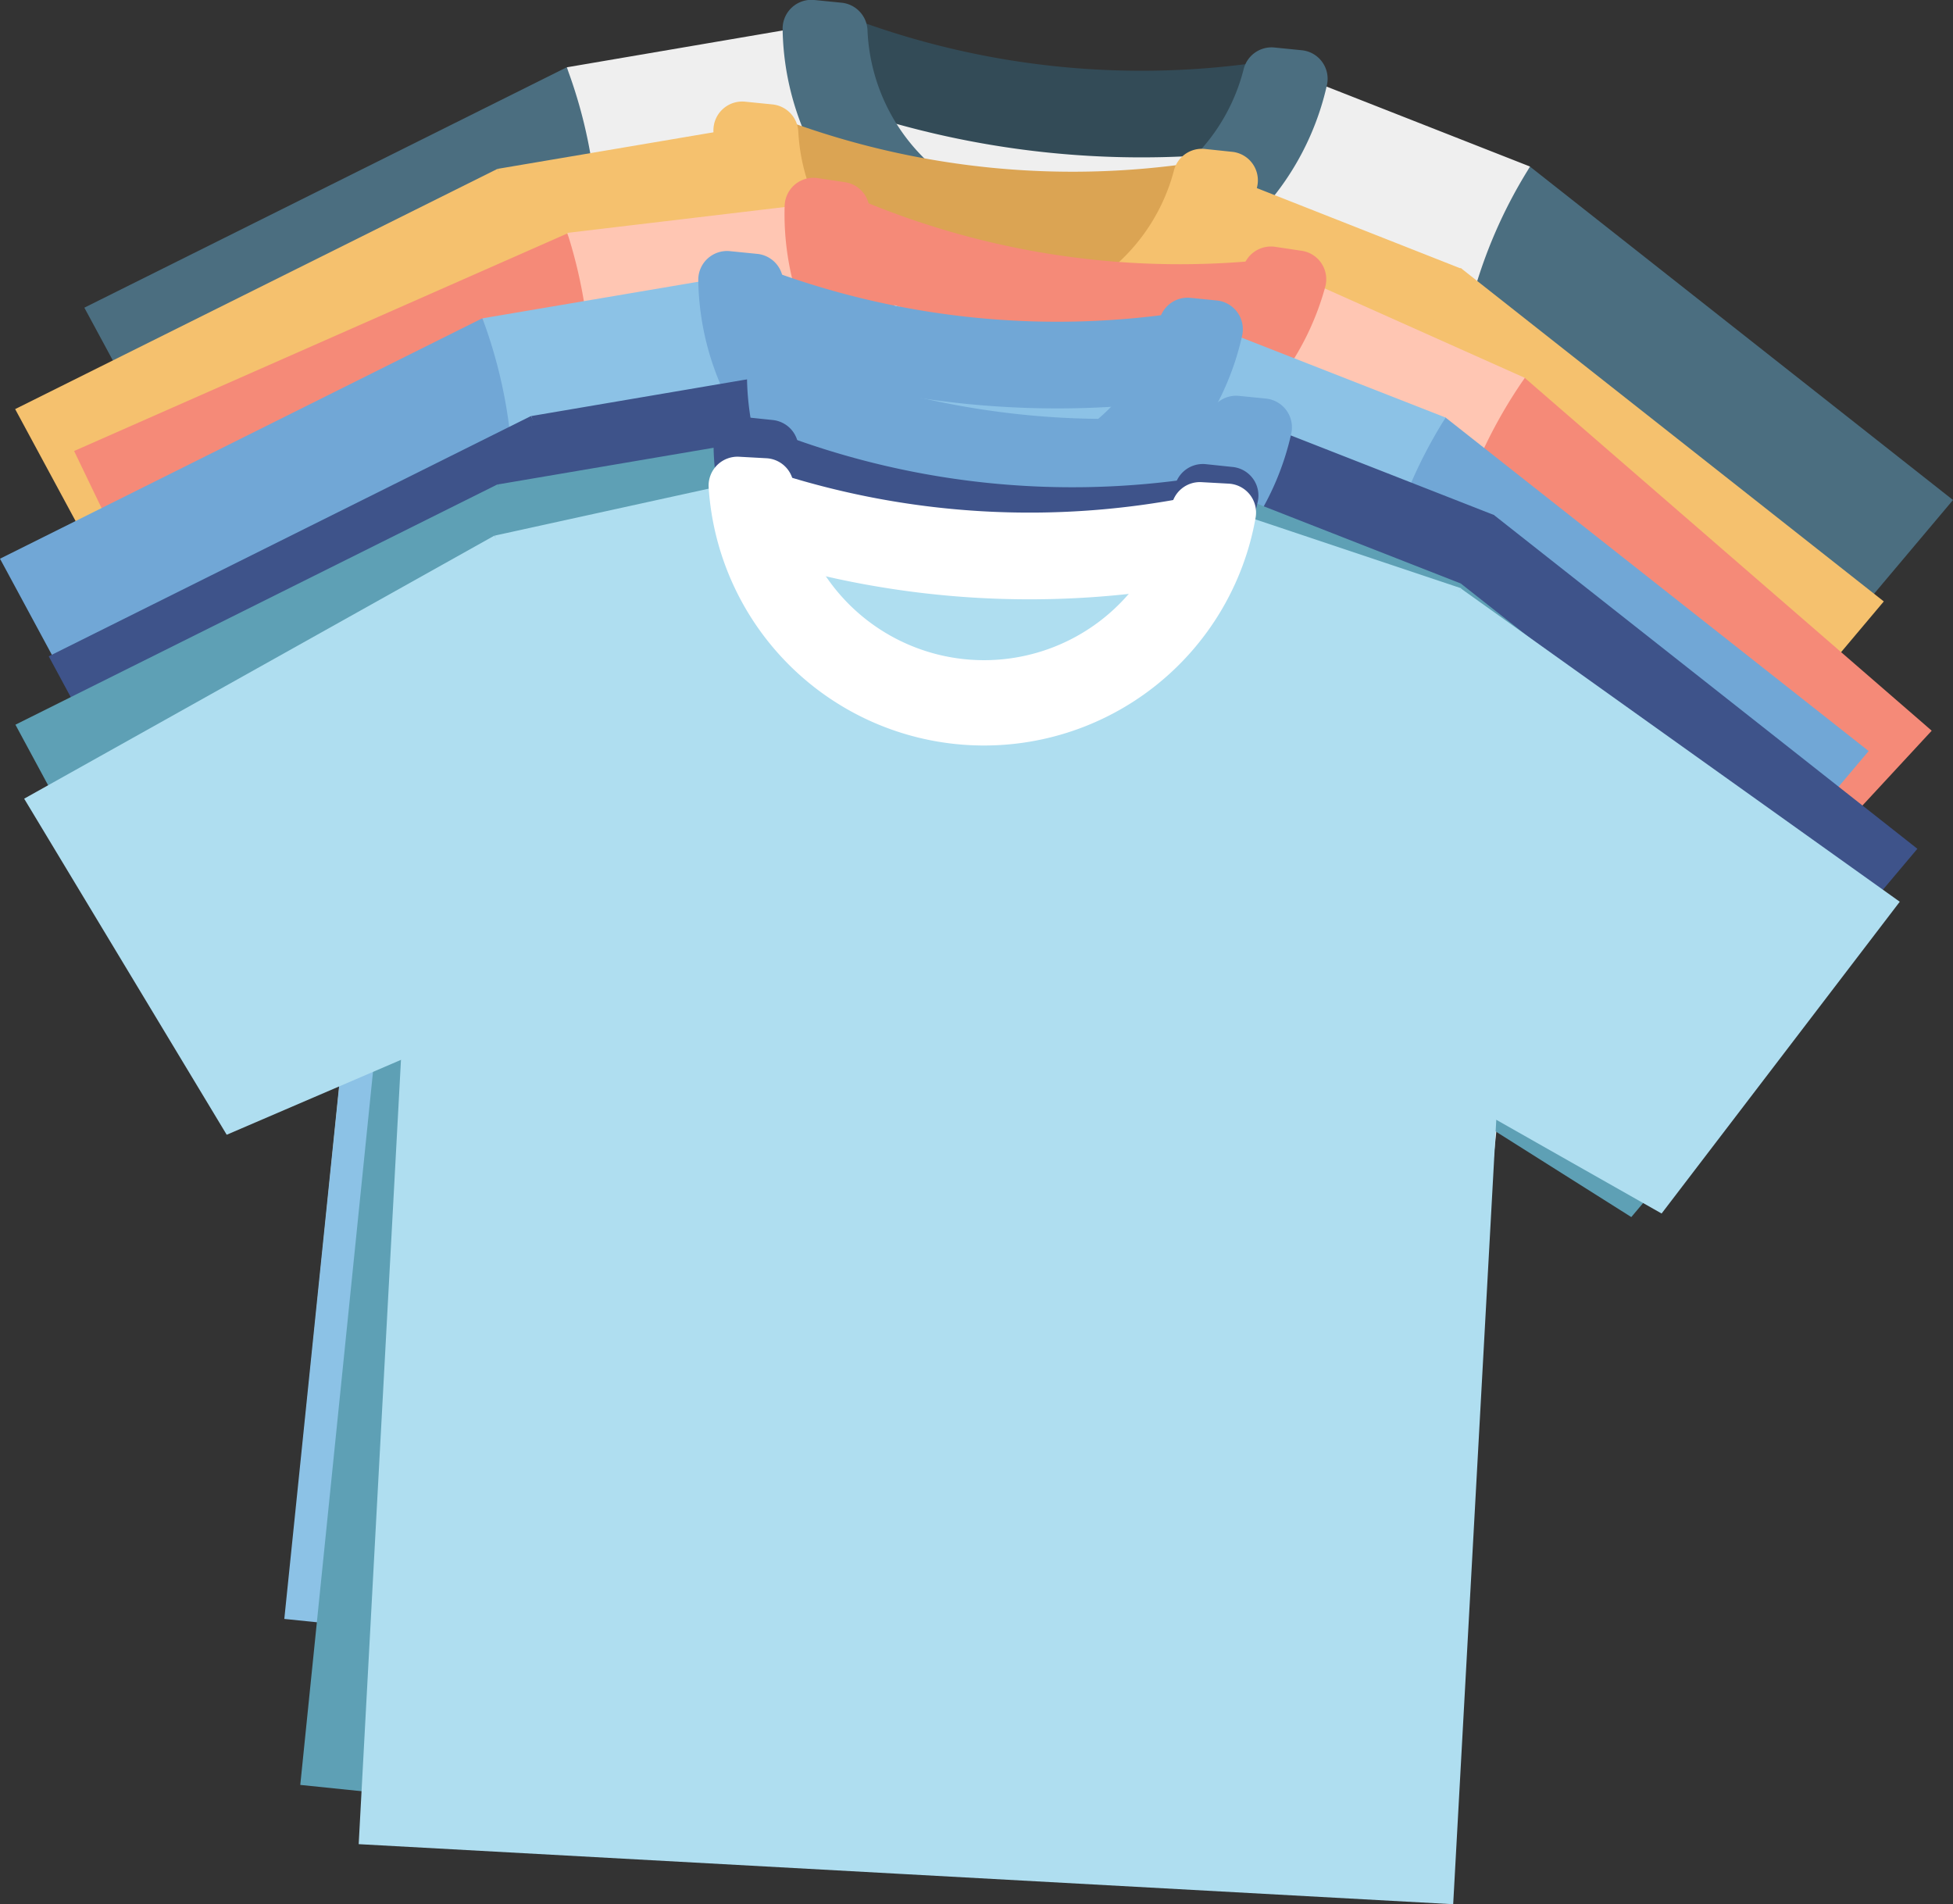
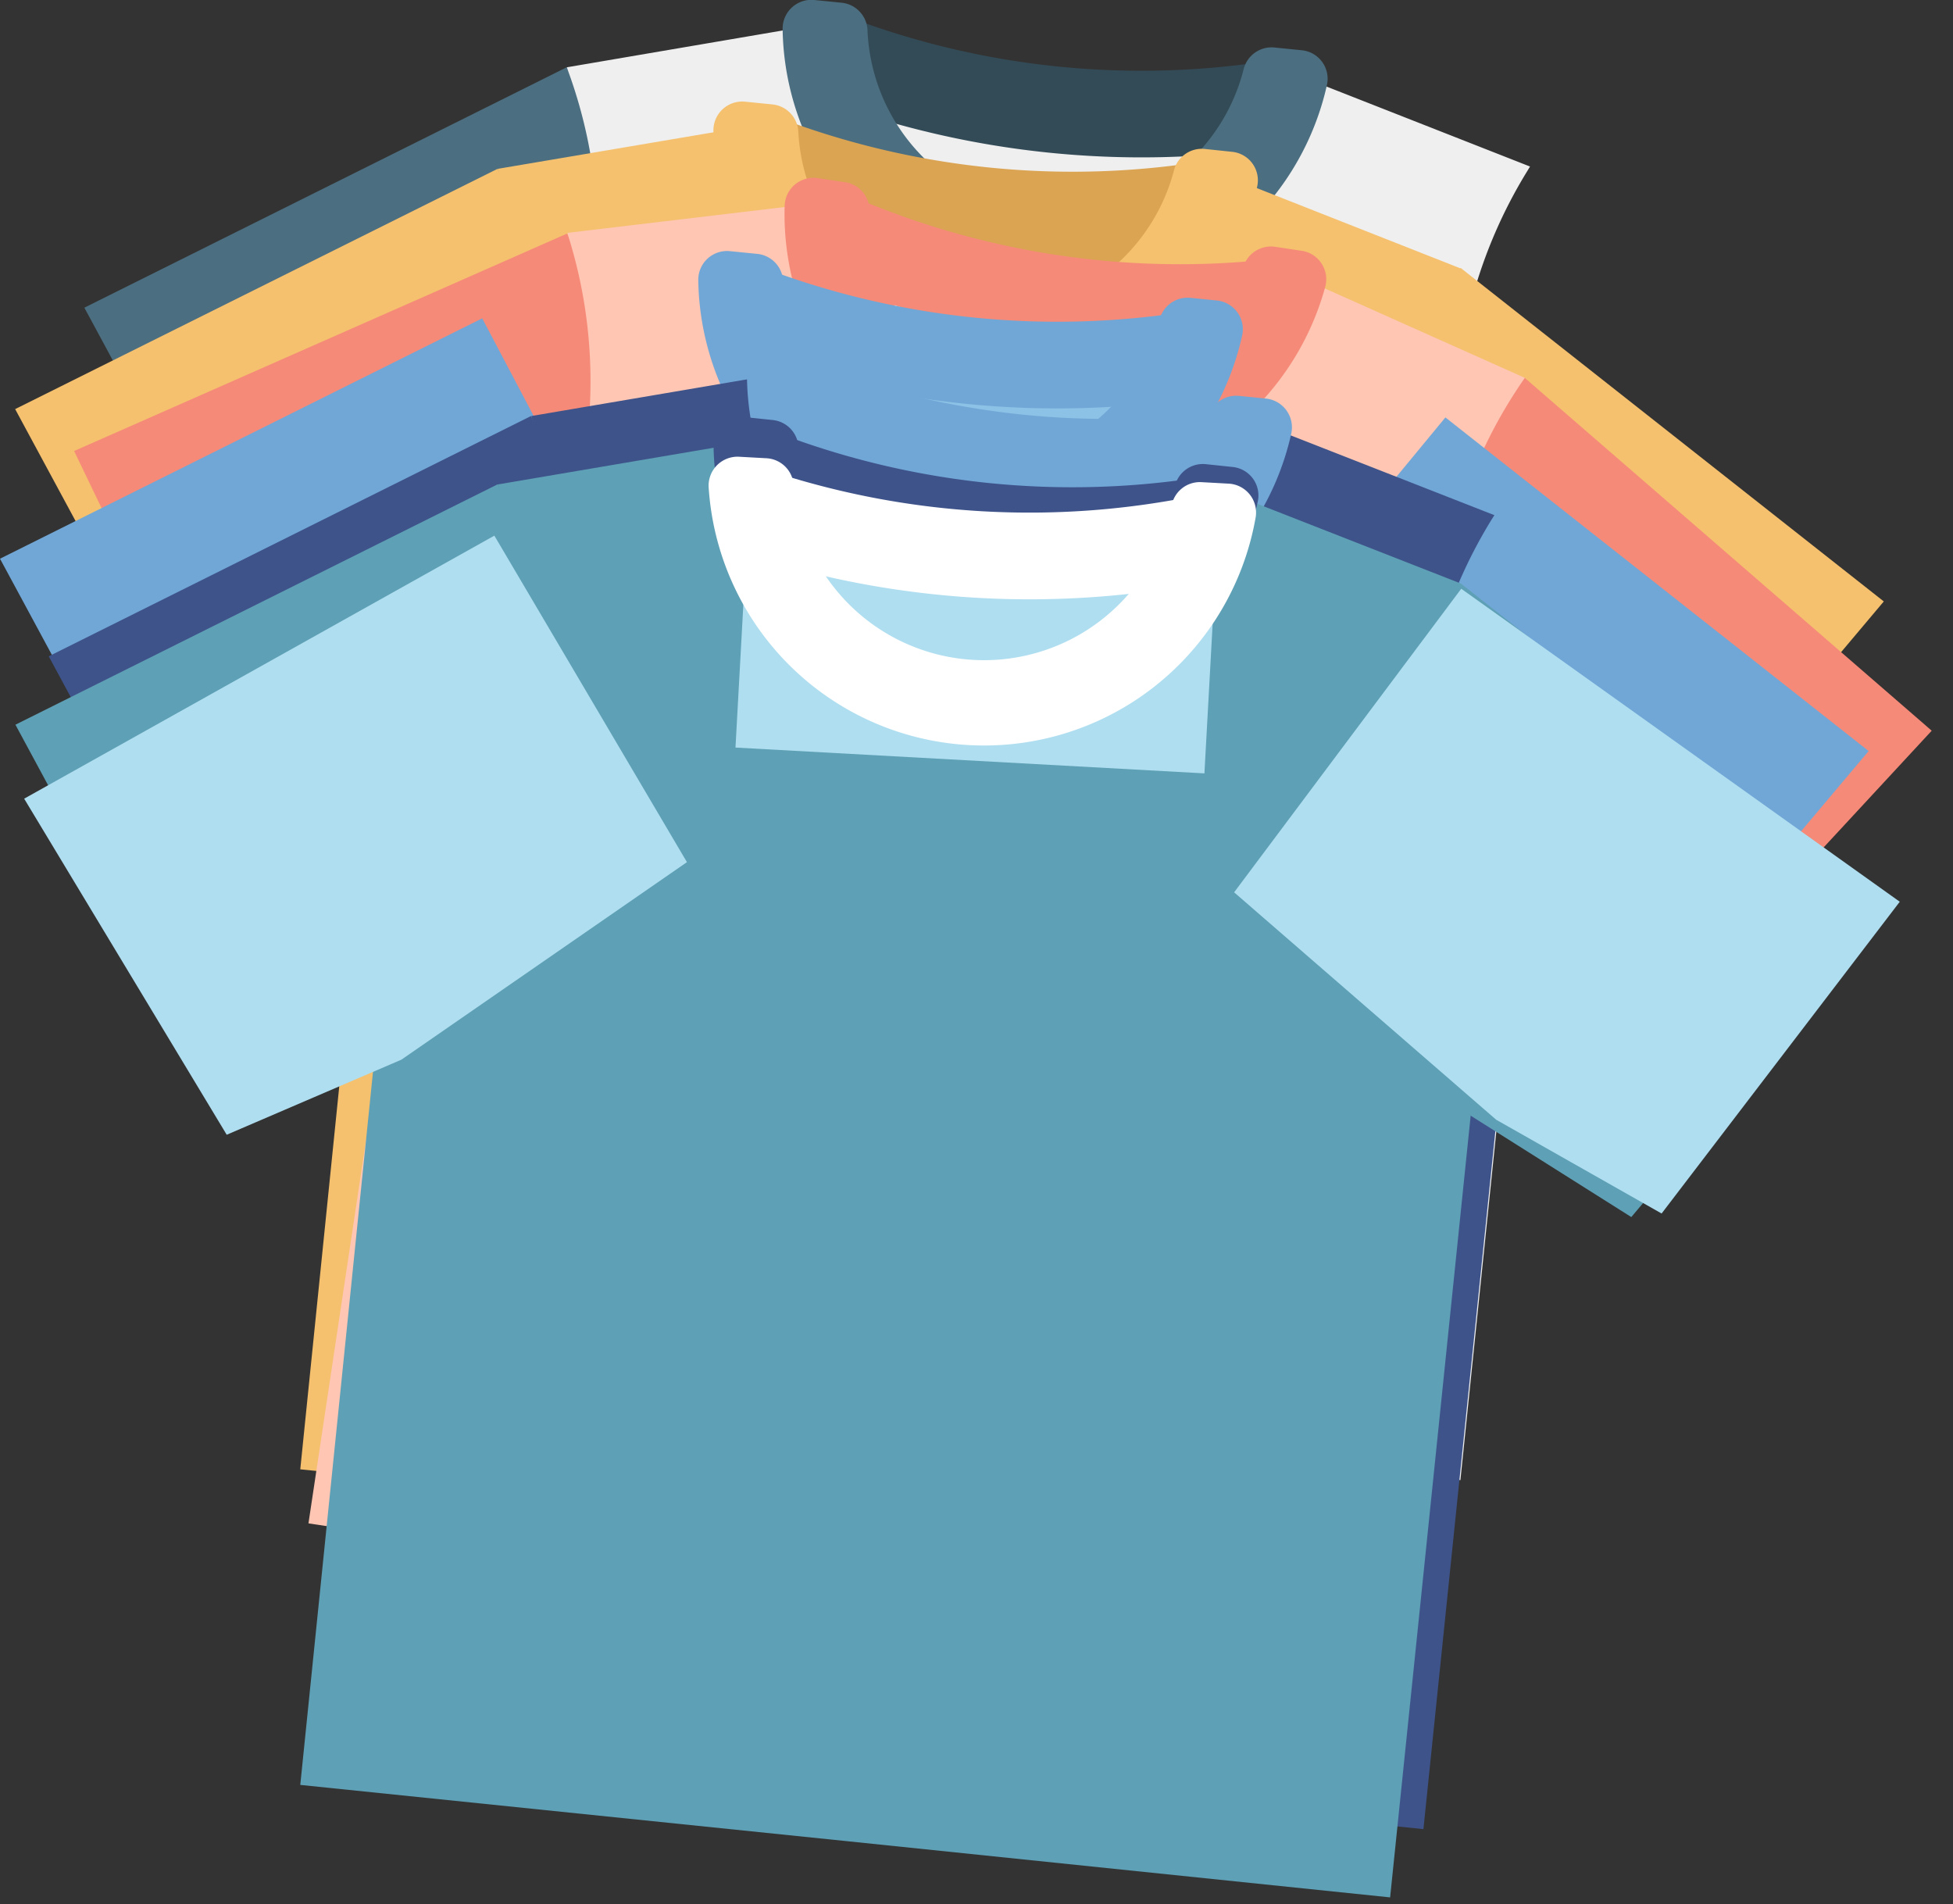
<svg xmlns="http://www.w3.org/2000/svg" viewBox="0 0 143.09 139.5">
  <rect x="0" y="0" width="143.09" height="139.5" fill="#333333" stroke="none" />
  <title>item7</title>
  <g id="Layer_2" data-name="Layer 2">
    <g id="Layer_1-2" data-name="Layer 1">
      <rect x="59.01" y="9.93" width="34.41" height="13.15" transform="translate(2.09 -7.72) rotate(5.88)" style="fill:#efefef" />
      <polygon points="41.52 4.93 6.18 22.54 19.84 47.83 32.89 42.95 54.47 29.5 41.52 4.93" style="fill:#4b6e80" />
-       <polygon points="112.09 12.2 143.09 36.63 124.58 58.61 112.79 51.17 94.41 33.61 112.09 12.2" style="fill:#4b6e80" />
      <path d="M112.81,51.17a35.5,35.5,0,0,1-.91-38.64l.2-.33L96.32,6c-2.1,8.13-11.26,14-20.59,13.08s-17.09-8.61-17.49-17L41.53,4.93l.13.37A35.51,35.51,0,0,1,32.9,43h0L27,100.21,67,104.32l40,4.11,5.9-57.26Z" style="fill:#efefef" />
      <path d="M93.56,10.79A66.93,66.93,0,0,1,60.44,7.38l2.2-5.95a60.59,60.59,0,0,0,30,3.08C92.93,6.61,93.25,8.7,93.56,10.79Z" style="fill:#334b57" />
      <path d="M75.44,21.91A20.2,20.2,0,0,1,57.34,2.13,2.11,2.11,0,0,1,59.67,0l2,.2a2.11,2.11,0,0,1,1.89,2.05A14,14,0,0,0,91.11,5.1a2.11,2.11,0,0,1,2.26-1.62l2,.2a2.1,2.1,0,0,1,1.85,2.55A20.2,20.2,0,0,1,75.44,21.91Z" style="fill:#4b6e80" />
      <rect x="53.94" y="17.36" width="34.41" height="13.15" transform="translate(2.82 -7.16) rotate(5.88)" style="fill:#dba453" />
      <polygon points="36.45 12.37 1.11 29.97 14.77 55.27 27.82 50.38 49.4 36.93 36.45 12.37" style="fill:#f5c16e" />
      <polygon points="107.02 19.63 138.02 44.06 119.5 66.05 107.72 58.61 89.33 41.04 107.02 19.63" style="fill:#f5c16e" />
      <path d="M107.74,58.61A35.52,35.52,0,0,1,106.83,20l.2-.33L91.25,13.45C89.15,21.58,80,27.5,70.66,26.54s-17.09-8.62-17.49-17L36.46,12.37l.13.36a35.51,35.51,0,0,1-8.76,37.65h0L22,107.64l39.94,4.11,39.94,4.11,5.91-57.25Z" style="fill:#f5c16e" />
      <path d="M88.49,18.23a66.93,66.93,0,0,1-33.12-3.41c.73-2,1.47-4,2.2-6a60.59,60.59,0,0,0,30,3.09C87.86,14,88.18,16.13,88.49,18.23Z" style="fill:#dba453" />
      <path d="M70.37,29.34A20.2,20.2,0,0,1,52.27,9.57,2.11,2.11,0,0,1,54.6,7.45l2,.2a2.11,2.11,0,0,1,1.89,2A14,14,0,0,0,86,12.53a2.11,2.11,0,0,1,2.26-1.62l2,.21a2.1,2.1,0,0,1,1.85,2.55A20.19,20.19,0,0,1,70.37,29.34Z" style="fill:#f5c16e" />
      <rect x="58.46" y="23.71" width="34.41" height="13.15" transform="translate(5.35 -10.93) rotate(8.56)" style="fill:#efefef" />
      <polygon points="41.55 17.11 5.43 33.04 17.89 58.94 31.15 54.67 53.34 42.25 41.55 17.11" style="fill:#f58a78" />
      <polygon points="111.7 27.67 141.53 53.53 122 74.62 110.58 66.63 93.04 48.23 111.7 27.67" style="fill:#f58a78" />
      <path d="M110.59,66.64A35.54,35.54,0,0,1,111.5,28l.22-.32L96.24,20.76c-2.48,8-11.9,13.5-21.18,12.1s-16.66-9.4-16.67-17.8l-16.82,2,.11.37a35.52,35.52,0,0,1-10.52,37.2h0L22.6,111.6l39.71,6,39.71,6,8.57-56.91Z" style="fill:#ffc6b3" />
      <path d="M93.26,25.4a67,67,0,0,1-32.92-5l2.47-5.85a60.5,60.5,0,0,0,29.81,4.49C92.83,21.19,93.05,23.29,93.26,25.4Z" style="fill:#f58a78" />
      <path d="M74.64,35.65a20.19,20.19,0,0,1-17.15-20.6,2.11,2.11,0,0,1,2.43-2l2,.3a2.11,2.11,0,0,1,1.79,2.13A14,14,0,0,0,91.08,19.6a2.12,2.12,0,0,1,2.34-1.52l2,.3A2.11,2.11,0,0,1,97.1,21,20.19,20.19,0,0,1,74.64,35.65Z" style="fill:#f58a78" />
      <rect x="52.83" y="28.32" width="34.41" height="13.15" transform="translate(3.94 -6.99) rotate(5.88)" style="fill:#8cc2e6" />
      <polygon points="35.33 23.32 0 40.93 13.65 66.22 26.7 61.34 48.28 47.89 35.33 23.32" style="fill:#71a7d6" />
      <polygon points="105.9 30.58 136.91 55.02 118.39 77 106.61 69.56 88.22 52 105.9 30.58" style="fill:#71a7d6" />
-       <path d="M106.62,69.56a35.52,35.52,0,0,1-.91-38.64l.21-.33L90.14,24.41c-2.11,8.13-11.26,14-20.59,13.08s-17.09-8.61-17.5-17l-16.7,2.83.13.37a35.53,35.53,0,0,1-8.76,37.65h0L20.83,118.6l40,4.11,39.94,4.11,5.9-57.26Z" style="fill:#8cc2e6" />
      <path d="M87.38,29.18a66.92,66.92,0,0,1-33.12-3.41c.73-2,1.46-4,2.2-5.95a60.69,60.69,0,0,0,30,3.08Q86.91,26.05,87.38,29.18Z" style="fill:#71a7d6" />
      <path d="M69.26,40.3a20.19,20.19,0,0,1-18.1-19.78,2.11,2.11,0,0,1,2.33-2.12l2,.2a2.11,2.11,0,0,1,1.89,2,14,14,0,0,0,27.57,2.84,2.12,2.12,0,0,1,2.27-1.62l2,.2A2.12,2.12,0,0,1,91,24.62,20.21,20.21,0,0,1,69.26,40.3Z" style="fill:#71a7d6" />
      <rect x="56.39" y="35.47" width="34.41" height="13.15" transform="translate(4.69 -7.31) rotate(5.88)" style="fill:#8cc2e6" />
      <polygon points="38.9 30.48 3.57 48.08 17.22 73.38 30.27 68.49 51.85 55.05 38.9 30.48" style="fill:#3e538a" />
-       <polygon points="109.47 37.74 140.48 62.18 121.96 84.16 110.18 76.72 91.79 59.16 109.47 37.74" style="fill:#3e538a" />
      <path d="M110.19,76.72a35.52,35.52,0,0,1-.91-38.65l.21-.33L93.71,31.56C91.6,39.7,82.45,45.61,73.12,44.65S56,36,55.62,27.64l-16.7,2.84.13.36a35.53,35.53,0,0,1-8.76,37.65h0L24.4,125.75l39.95,4.11L104.29,134l5.9-57.25Z" style="fill:#3e538a" />
      <path d="M91,36.34a67,67,0,0,1-33.13-3.41c.74-2,1.47-4,2.2-6a60.63,60.63,0,0,0,30,3.09Q90.48,33.2,91,36.34Z" style="fill:#71a7d6" />
      <path d="M72.83,47.45a20.18,20.18,0,0,1-18.1-19.77,2.1,2.1,0,0,1,2.33-2.12l2,.2a2.12,2.12,0,0,1,1.89,2,14,14,0,0,0,27.57,2.84A2.11,2.11,0,0,1,90.76,29l2,.2a2.12,2.12,0,0,1,1.85,2.55A20.2,20.2,0,0,1,72.83,47.45Z" style="fill:#71a7d6" />
      <rect x="53.95" y="40.48" width="34.41" height="13.15" transform="translate(5.19 -7.04) rotate(5.88)" style="fill:#8cc2e6" />
      <polygon points="36.46 35.48 1.13 53.09 14.78 78.38 27.83 73.5 49.41 60.05 36.46 35.48" style="fill:#5ea0b5" />
      <polygon points="107.03 42.75 138.04 67.18 119.52 89.16 107.73 81.72 89.35 64.16 107.03 42.75" style="fill:#5ea0b5" />
      <path d="M107.75,81.73a35.52,35.52,0,0,1-.91-38.65l.2-.33L91.26,36.57c-2.1,8.13-11.26,14-20.59,13.09S53.59,41,53.18,32.65L36.47,35.49l.14.36A35.51,35.51,0,0,1,27.84,73.5h0L22,130.76l39.94,4.11L101.85,139l5.9-57.25Z" style="fill:#5ea0b5" />
      <path d="M88.5,41.34a66.93,66.93,0,0,1-33.12-3.4c.73-2,1.47-4,2.2-6a60.49,60.49,0,0,0,30,3.08Q88,38.21,88.5,41.34Z" style="fill:#3e538a" />
      <path d="M70.38,52.46a20.2,20.2,0,0,1-18.1-19.78,2.12,2.12,0,0,1,2.33-2.12l2,.21a2.1,2.1,0,0,1,1.89,2,14,14,0,0,0,27.58,2.84A2.11,2.11,0,0,1,88.31,34l2,.21a2.1,2.1,0,0,1,1.84,2.55A20.19,20.19,0,0,1,70.38,52.46Z" style="fill:#3e538a" />
      <rect x="54.23" y="42.57" width="34.41" height="13.15" transform="translate(2.8 -3.85) rotate(3.15)" style="fill:#afdef0" />
      <polygon points="36.22 39.24 1.77 58.51 16.61 83.13 29.41 77.63 50.33 63.16 36.22 39.24" style="fill:#afdef0" />
      <polygon points="107.06 43.13 139.19 66.06 121.74 88.9 109.62 82.03 90.42 65.37 107.06 43.13" style="fill:#afdef0" />
-       <path d="M109.63,82a35.53,35.53,0,0,1-2.75-38.56l.19-.34L91,37.72C89.3,45.94,80.44,52.28,71.07,51.77S53.59,44,52.79,35.61L36.24,39.24l.14.36a35.53,35.53,0,0,1-7,38h0L26.28,135.1l40.09,2.2,40.1,2.2L109.63,82Z" style="fill:#afdef0" />
      <path d="M88.49,42.62a67,67,0,0,1-33.25-1.83c.64-2,1.27-4,1.91-6.06a60.61,60.61,0,0,0,30.1,1.66Q87.87,39.5,88.49,42.62Z" style="fill:#fff" />
      <path d="M70.92,54.58a20.21,20.21,0,0,1-19-18.89,2.12,2.12,0,0,1,2.23-2.23l2,.11a2.11,2.11,0,0,1,2,2,14,14,0,0,0,27.68,1.52A2.11,2.11,0,0,1,88,35.32l2,.11a2.12,2.12,0,0,1,2,2.46A20.2,20.2,0,0,1,70.92,54.58Z" style="fill:#fff" />
    </g>
  </g>
</svg>